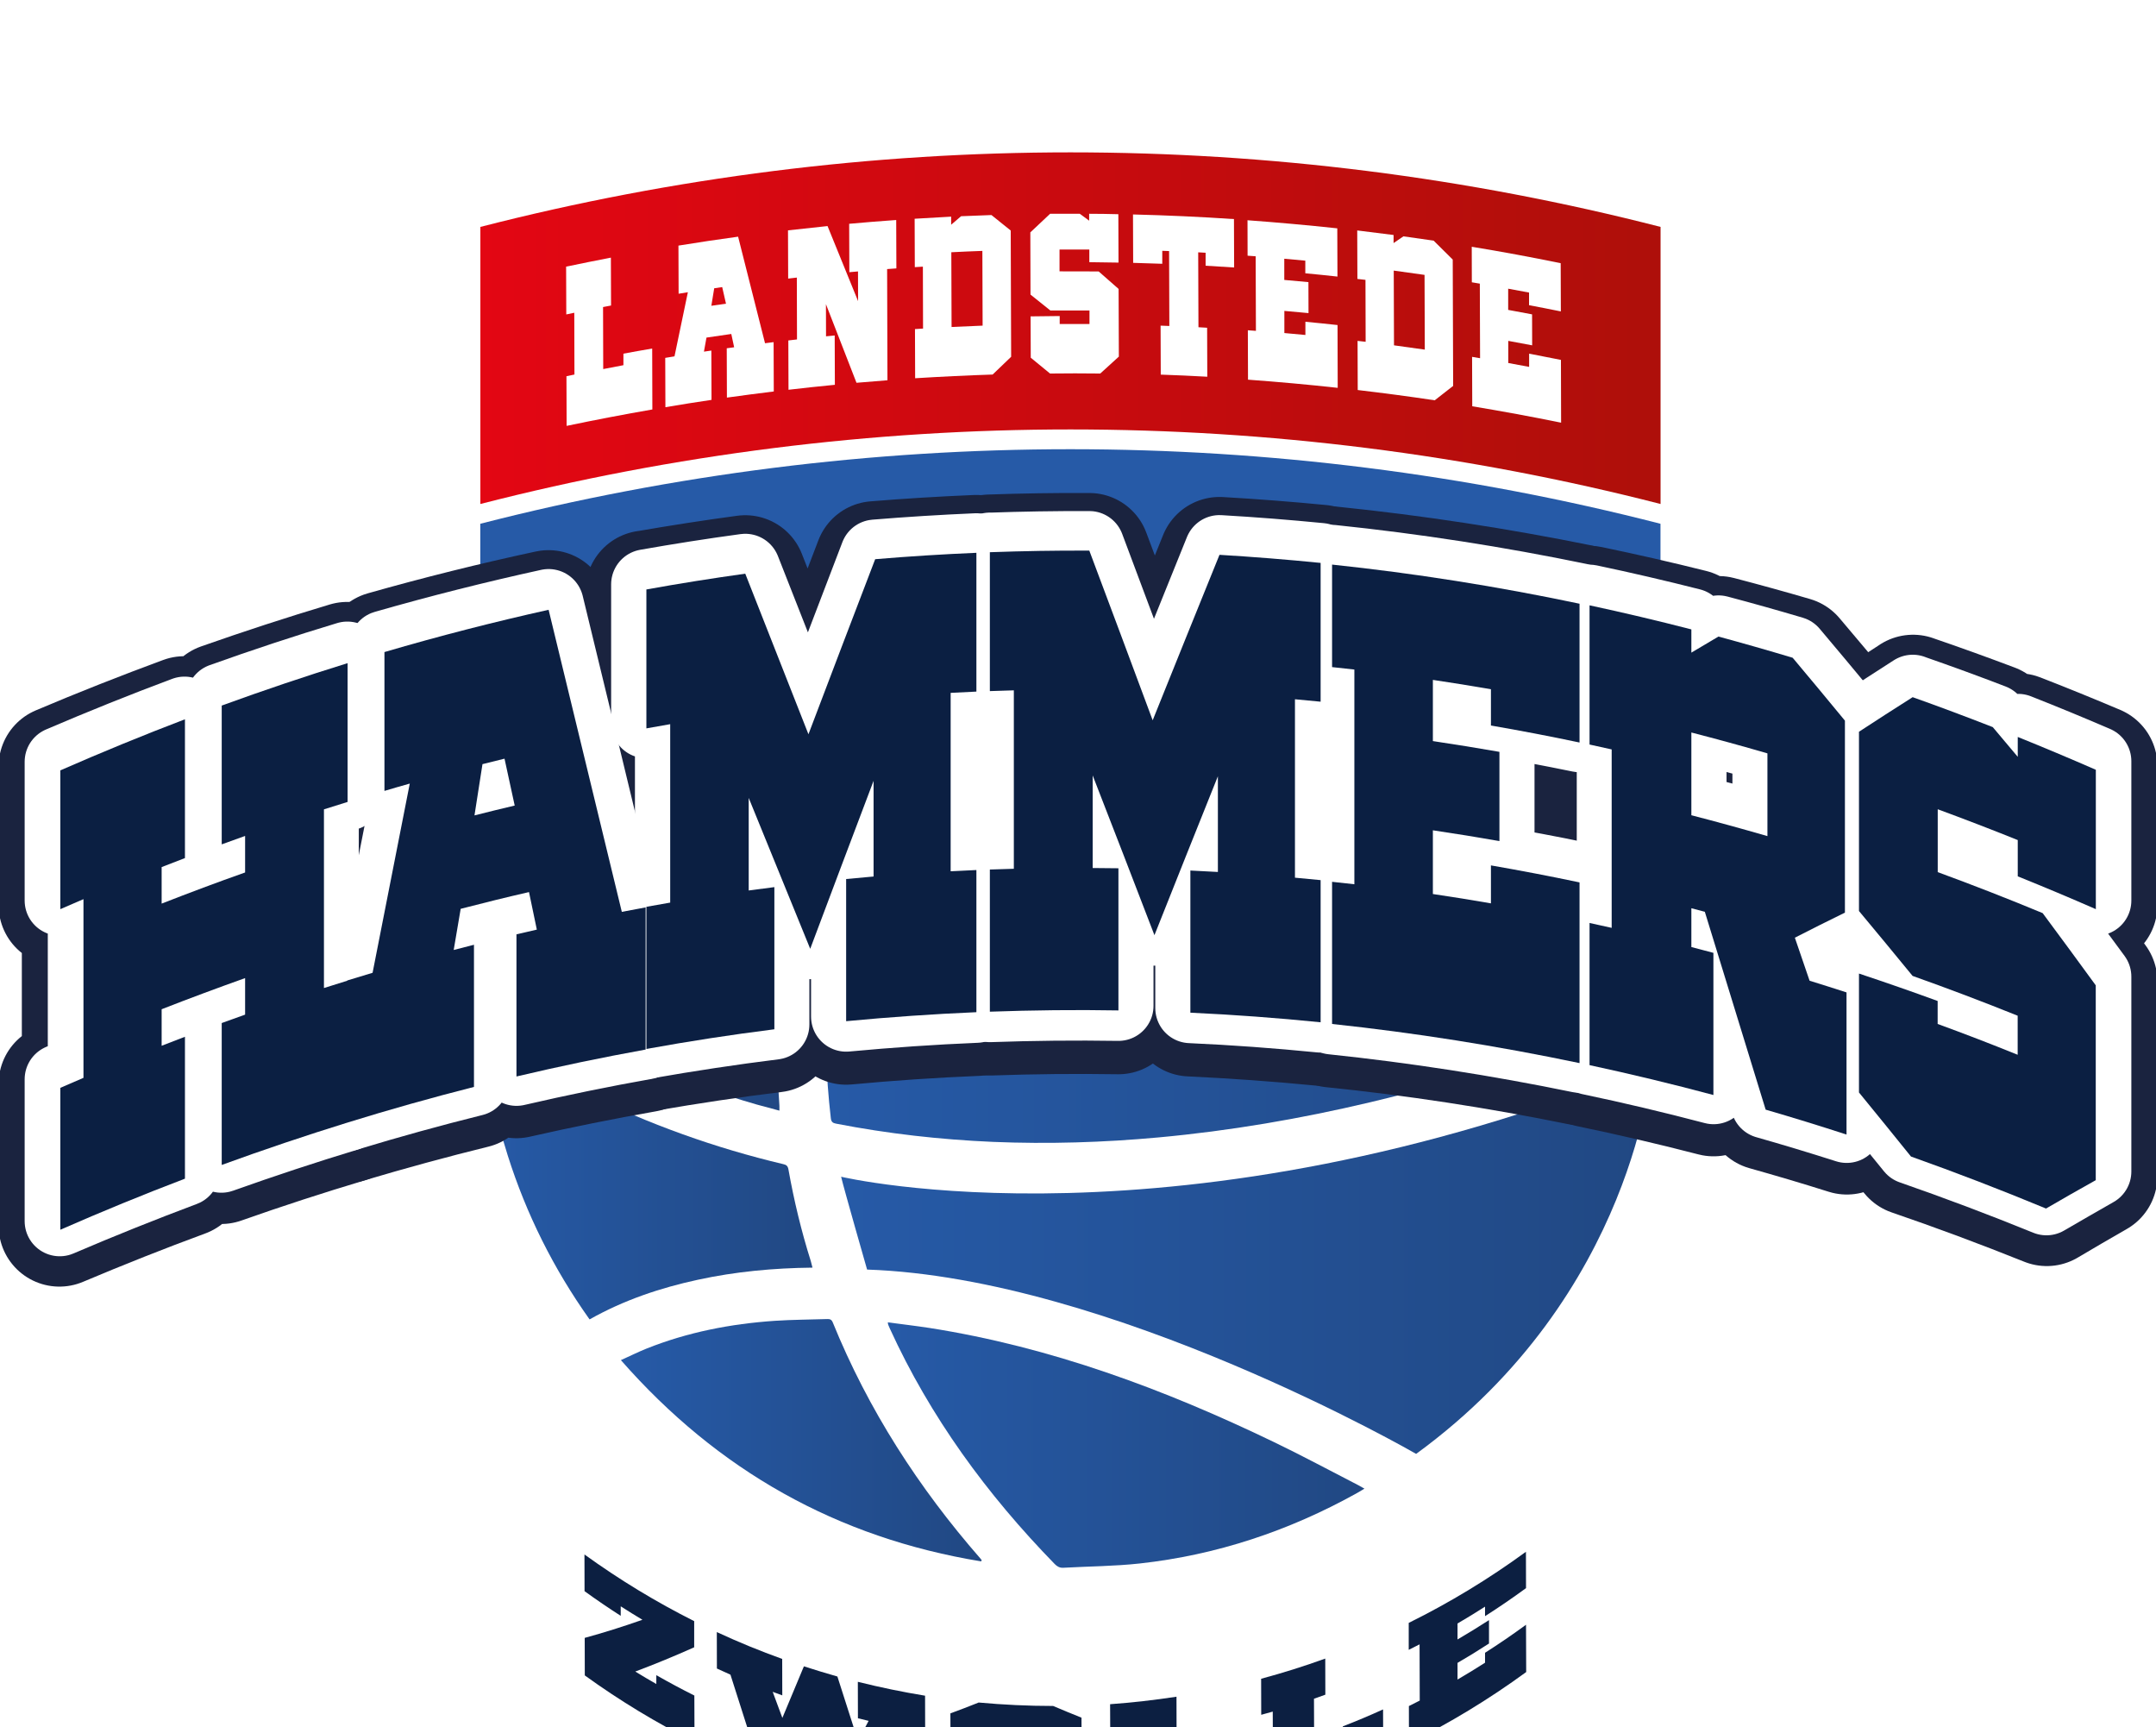
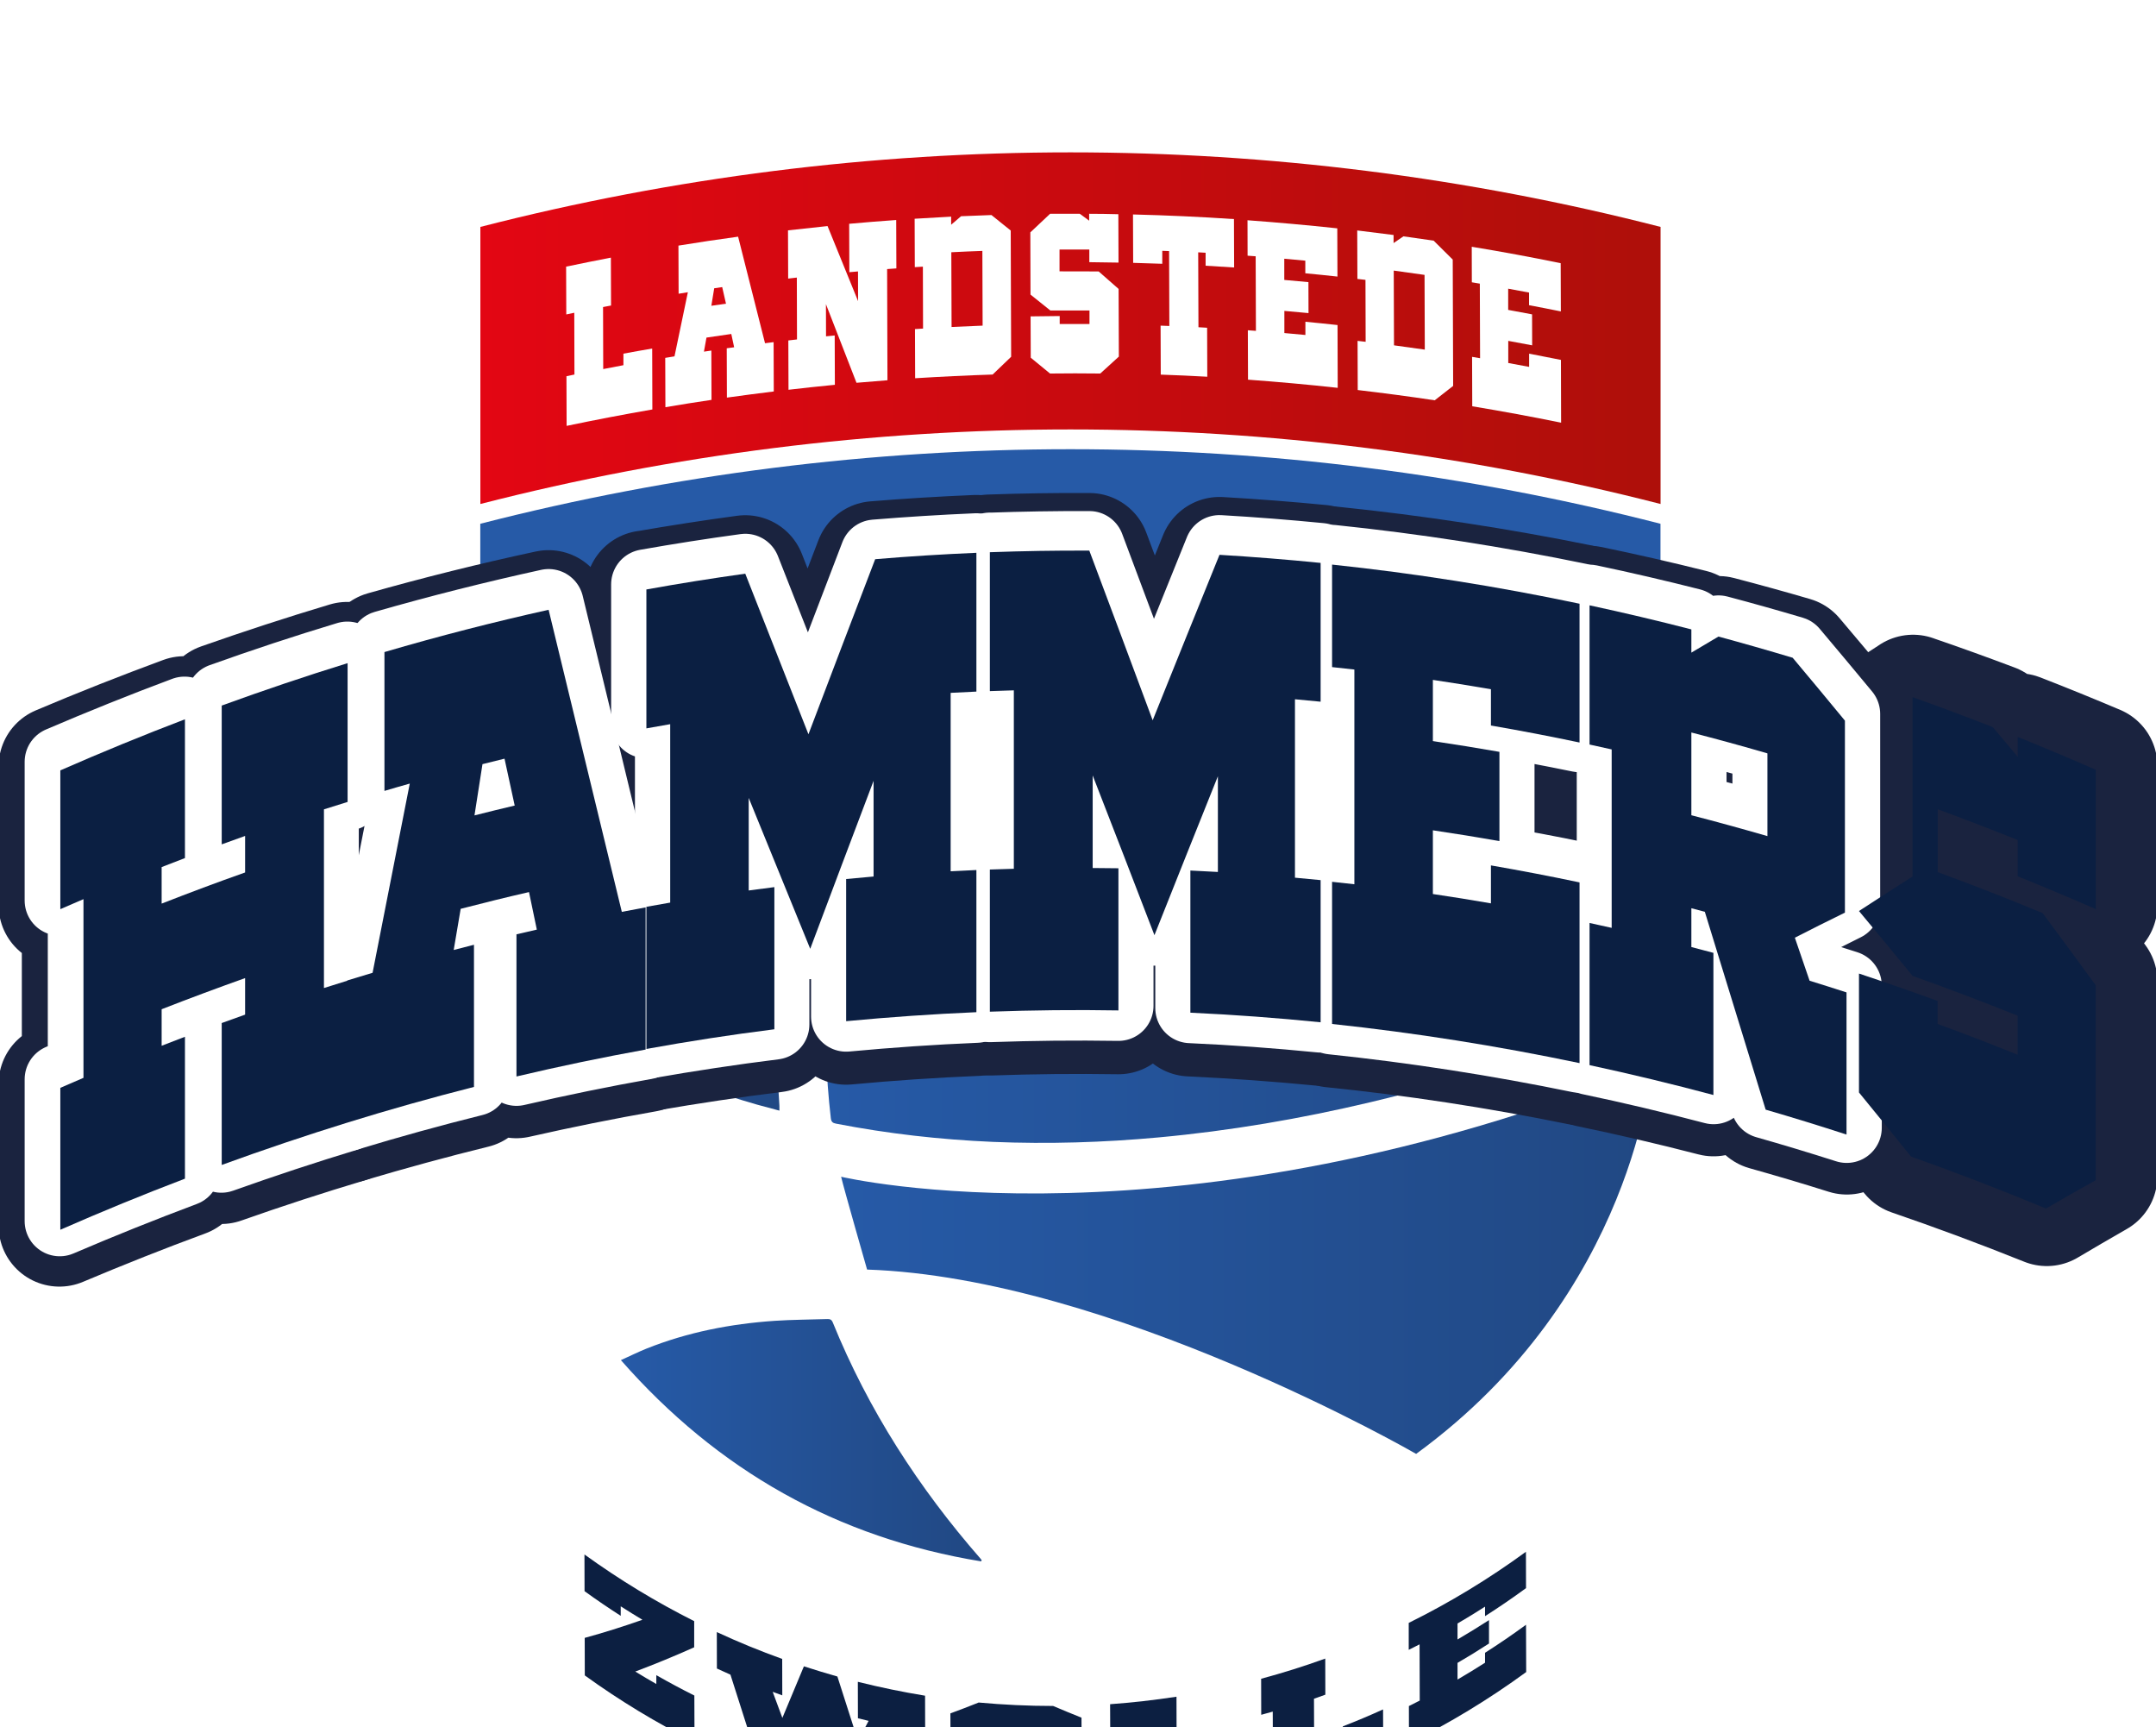
<svg xmlns="http://www.w3.org/2000/svg" xmlns:xlink="http://www.w3.org/1999/xlink" id="Laag_1" data-name="Laag 1" viewBox="0 0 256.23 205.2">
  <defs>
    <style>
      .cls-1 {
        fill: #0c1f41;
      }

      .cls-2, .cls-3, .cls-4 {
        fill: #fff;
      }

      .cls-5 {
        fill: url(#Naamloos_verloop_118);
      }

      .cls-6 {
        fill: url(#Nieuwe_verloopstaal_2-5);
      }

      .cls-7 {
        fill: url(#Nieuwe_verloopstaal_2-2);
      }

      .cls-8 {
        stroke: #1a233f;
        stroke-width: 14.45px;
      }

      .cls-8, .cls-9 {
        fill: #0b1f42;
      }

      .cls-8, .cls-4 {
        stroke-linecap: round;
        stroke-linejoin: round;
      }

      .cls-3 {
        filter: url(#drop-shadow-1);
      }

      .cls-10 {
        fill: url(#Nieuwe_verloopstaal_2-3);
      }

      .cls-11 {
        fill: url(#Nieuwe_verloopstaal_2-6);
      }

      .cls-12 {
        fill: url(#Nieuwe_verloopstaal_2-4);
      }

      .cls-13 {
        fill: #265aa7;
      }

      .cls-14 {
        fill: url(#Nieuwe_verloopstaal_2);
      }

      .cls-4 {
        stroke: #fff;
        stroke-width: 8.34px;
      }
    </style>
    <filter id="drop-shadow-1" filterUnits="userSpaceOnUse">
      <feOffset dx="0" dy="0" />
      <feGaussianBlur result="blur" stdDeviation="3.84" />
      <feFlood flood-color="#1d1d1b" flood-opacity=".75" />
      <feComposite in2="blur" operator="in" />
      <feComposite in="SourceGraphic" />
    </filter>
    <linearGradient id="Nieuwe_verloopstaal_2" data-name="Nieuwe verloopstaal 2" x1="98.14" y1="105.58" x2="197.26" y2="105.58" gradientUnits="userSpaceOnUse">
      <stop offset="0" stop-color="#265aa7" />
      <stop offset="1" stop-color="#214883" />
    </linearGradient>
    <linearGradient id="Nieuwe_verloopstaal_2-2" data-name="Nieuwe verloopstaal 2" x1="57.13" y1="106.97" x2="92.86" y2="106.97" xlink:href="#Nieuwe_verloopstaal_2" />
    <linearGradient id="Nieuwe_verloopstaal_2-3" data-name="Nieuwe verloopstaal 2" x1="105.51" y1="171.69" x2="162.16" y2="171.69" xlink:href="#Nieuwe_verloopstaal_2" />
    <linearGradient id="Nieuwe_verloopstaal_2-4" data-name="Nieuwe verloopstaal 2" x1="57.37" y1="139.62" x2="96.55" y2="139.62" xlink:href="#Nieuwe_verloopstaal_2" />
    <linearGradient id="Nieuwe_verloopstaal_2-5" data-name="Nieuwe verloopstaal 2" x1="73.79" y1="171.12" x2="116.67" y2="171.12" xlink:href="#Nieuwe_verloopstaal_2" />
    <linearGradient id="Nieuwe_verloopstaal_2-6" data-name="Nieuwe verloopstaal 2" x1="99.96" y1="149.7" x2="196.28" y2="149.7" xlink:href="#Nieuwe_verloopstaal_2" />
    <linearGradient id="Naamloos_verloop_118" data-name="Naamloos verloop 118" x1="57.09" y1="38.99" x2="197.35" y2="38.99" gradientUnits="userSpaceOnUse">
      <stop offset="0" stop-color="#e30613" />
      <stop offset="1" stop-color="#ae0f0a" />
    </linearGradient>
  </defs>
  <g>
    <path class="cls-3" d="M203.15,117.09V20.25s-35.33-8.63-76.03-8.63c-43.73,0-70.99,8.21-77.13,9.52h0v18.63h0s.11,73.77,.11,73.77h.1c-.06,1.2-.09,2.41-.09,3.62,0,42.25,34.25,76.49,76.49,76.49s76.46-34.51,76.49-76.49" />
    <path class="cls-13" d="M197.34,128.62c-46.01-13.1-94.25-14.39-140.26-3.86V62.23c46.01-11.81,94.25-11.81,140.26,0v66.39Z" />
    <g>
      <path class="cls-14" d="M98.86,111.15c.57,.05,1.11,.1,1.66,.14,5.31,.39,10.51-.3,15.63-1.64,10.51-2.74,19.73-7.92,28.04-14.83,2.72-2.26,5.28-4.7,8.04-6.91,5.96-4.77,12.54-8.43,19.88-10.62,3.73-1.12,7.54-1.76,11.43-1.92,.41-.02,.65,.12,.88,.45,5.99,8.53,9.94,17.9,11.77,28.17,.89,5,1.19,10.03,1.02,15.1-.02,.53-.18,.79-.68,.99-10.95,4.44-22.14,8.14-33.64,10.87-8.31,1.97-16.71,3.41-25.22,4.19-6.54,.6-13.09,.8-19.65,.53-6.27-.27-12.5-.97-18.67-2.17-.38-.07-.56-.21-.61-.64-.59-5.09-.75-10.2-.46-15.31,.11-1.99,.32-3.98,.49-5.96,.01-.13,.05-.25,.08-.43Z" />
      <path class="cls-7" d="M92.64,131.96c-.93-.25-1.82-.48-2.71-.73-9.05-2.6-17.66-6.23-25.57-11.38-2.37-1.54-4.57-3.33-6.85-5-.29-.21-.39-.46-.38-.82,.34-10.7,2.98-20.79,7.93-30.28,.29-.55,.6-1.1,.96-1.77,.12,.28,.19,.46,.26,.63,2.38,6.19,5.57,11.9,10.07,16.82,4.37,4.78,9.57,8.29,15.78,10.25,.79,.25,.79,.26,.69,1.1-.48,4.25-.71,8.52-.61,12.8,.06,2.6,.28,5.2,.42,7.8,0,.17,0,.33,0,.58Z" />
-       <path class="cls-10" d="M105.51,157.11c1.7,.23,3.34,.42,4.97,.67,14.38,2.26,27.86,7.26,40.91,13.55,3.37,1.62,6.67,3.4,10,5.11,.23,.12,.45,.25,.77,.43-.37,.22-.66,.39-.95,.56-8.04,4.46-16.6,7.32-25.75,8.33-3.01,.33-6.06,.34-9.1,.51-.41,.02-.71-.14-1-.43-8.06-8.27-14.8-17.47-19.62-28.02-.06-.14-.13-.28-.18-.42-.02-.05-.02-.11-.05-.29Z" />
-       <path class="cls-12" d="M70.06,156.75c-4.27-6.01-7.5-12.47-9.71-19.44-1.52-4.79-2.51-9.68-2.97-14.83,.42,.29,.72,.51,1.03,.72,7.03,4.93,14.67,8.67,22.74,11.57,3.92,1.41,7.91,2.59,11.96,3.55,.36,.08,.52,.23,.59,.62,.66,3.69,1.53,7.32,2.66,10.9,.07,.23,.12,.47,.2,.77-4.62,.05-9.15,.47-13.62,1.44-4.48,.97-8.79,2.41-12.87,4.71Z" />
      <path class="cls-6" d="M116.6,185.51c-17.09-2.8-31.29-10.78-42.81-23.91,1.07-.48,2.03-.96,3.02-1.36,4.9-1.96,10.01-2.95,15.25-3.31,2.08-.14,4.18-.14,6.26-.21,.32-.01,.51,.06,.65,.4,4.22,10.38,10.21,19.66,17.57,28.08,.05,.05,.08,.12,.13,.18-.02,.04-.05,.09-.07,.13Z" />
      <path class="cls-11" d="M99.96,139.81s40,9.54,96.33-13.16c0,0-1.94,27.11-27.99,46.09,0,0-36.2-20.92-65.25-21.9,0,0-2.74-9.54-3.09-11.04Z" />
    </g>
    <path class="cls-5" d="M197.35,59.88c-46.01-11.81-94.25-11.81-140.26,0V26.96c46.01-11.81,94.25-11.81,140.26,0,0,10.98,0,21.95,0,32.93Z" />
    <g>
      <path class="cls-2" d="M67.29,31.68c1.77-.37,3.54-.73,5.31-1.07,0,1.9,.01,3.79,.02,5.69-.32,.06-.63,.12-.95,.18,0,2.46,.02,4.91,.02,7.37,.8-.16,1.6-.31,2.4-.46,0-.46,0-.91,0-1.37,1.14-.21,2.28-.42,3.42-.61,0,2.41,.02,4.83,.02,7.24-3.4,.59-6.8,1.24-10.19,1.95,0-1.97-.01-3.93-.02-5.9,.32-.07,.63-.13,.95-.2,0-2.45-.02-4.9-.02-7.34-.32,.07-.63,.13-.95,.2,0-1.9-.01-3.79-.02-5.69Z" />
      <path class="cls-2" d="M80.63,29.18c2.36-.38,4.72-.74,7.09-1.06,1.06,4.22,2.13,8.44,3.2,12.66,.34-.04,.68-.09,1.02-.13,0,1.95,.01,3.91,.02,5.86-1.86,.23-3.71,.47-5.57,.73,0-1.95-.01-3.91-.02-5.86,.29-.04,.59-.08,.88-.12-.11-.53-.23-1.05-.34-1.58-.98,.14-1.97,.28-2.95,.43-.1,.56-.2,1.11-.3,1.67,.29-.04,.58-.09,.88-.13,0,1.95,.01,3.91,.02,5.86-1.83,.27-3.66,.56-5.48,.87,0-1.95-.01-3.91-.02-5.86,.36-.06,.73-.12,1.1-.18,.53-2.54,1.06-5.08,1.59-7.62-.37,.06-.73,.12-1.1,.18,0-1.91-.01-3.81-.02-5.72Zm4.25,5.07c-.11,.69-.23,1.39-.34,2.08,.58-.09,1.16-.17,1.74-.25-.15-.66-.3-1.31-.45-1.97-.32,.05-.64,.09-.95,.14Z" />
      <path class="cls-2" d="M100.92,26.59c1.86-.17,3.73-.32,5.59-.45,0,1.92,.01,3.83,.02,5.75-.37,.03-.74,.05-1.1,.08,.01,4.4,.03,8.81,.04,13.21-1.23,.09-2.46,.19-3.68,.3-1.21-3.12-2.42-6.24-3.63-9.34,0,1.27,0,2.55,.01,3.82,.34-.03,.68-.07,1.03-.1,0,1.95,.01,3.91,.02,5.86-1.84,.18-3.67,.37-5.51,.59,0-1.95-.01-3.91-.02-5.86,.34-.04,.68-.08,1.03-.12,0-2.45-.02-4.9-.02-7.35-.34,.04-.68,.08-1.03,.12,0-1.91-.01-3.82-.02-5.73,1.57-.18,3.13-.35,4.7-.51,1.21,2.97,2.42,5.94,3.63,8.92,0-1.18,0-2.35-.01-3.53-.34,.03-.69,.06-1.03,.09,0-1.92-.01-3.83-.02-5.75Z" />
      <path class="cls-2" d="M108.7,25.99c1.45-.09,2.9-.17,4.34-.25,0,.32,0,.64,0,.96,.39-.34,.79-.68,1.18-1.01,1.2-.05,2.41-.1,3.61-.14,.76,.61,1.53,1.22,2.29,1.84,.02,5,.03,10,.05,15-.74,.7-1.47,1.4-2.2,2.11-3.07,.1-6.14,.25-9.21,.44,0-1.95-.01-3.89-.02-5.84,.32-.02,.64-.04,.96-.06,0-2.45-.02-4.91-.02-7.36-.32,.02-.64,.04-.96,.06,0-1.92-.01-3.83-.02-5.75Zm4.36,3.98c0,2.96,.02,5.92,.03,8.88,1.23-.06,2.46-.11,3.69-.16,0-2.96-.02-5.92-.03-8.88-1.23,.04-2.46,.1-3.69,.16Z" />
      <path class="cls-2" d="M124.79,25.4c1.18-.01,2.36-.01,3.54,0,.37,.27,.74,.55,1.11,.82,0-.27,0-.55,0-.82,1.16,0,2.31,.02,3.47,.05,0,1.92,.01,3.83,.02,5.75-1.16-.02-2.31-.04-3.47-.05,0-.5,0-1,0-1.5-1.18,0-2.36,0-3.54,0,0,.86,0,1.73,0,2.59,1.55,0,3.1,0,4.65,.01,.79,.69,1.58,1.38,2.37,2.08,0,2.68,.02,5.36,.03,8.04-.73,.67-1.47,1.34-2.21,2.01-1.99-.02-3.98-.03-5.97,0-.76-.63-1.53-1.25-2.29-1.88,0-1.64-.01-3.27-.02-4.91,1.15-.02,2.31-.03,3.46-.04,0,.32,0,.63,0,.95,1.18,0,2.36,0,3.54,0,0-.54,0-1.07,0-1.61-1.55-.01-3.1-.01-4.65,0-.79-.63-1.58-1.26-2.36-1.89,0-2.46-.02-4.93-.02-7.39,.78-.74,1.57-1.48,2.35-2.21Z" />
      <path class="cls-2" d="M134.64,25.48c4.01,.1,8.01,.28,12.01,.55,0,1.92,.01,3.83,.02,5.75-1.13-.07-2.26-.14-3.39-.21,0-.51,0-1.03,0-1.54-.29-.02-.59-.03-.88-.05,0,2.97,.02,5.94,.03,8.9,.34,.02,.69,.04,1.03,.06,0,1.94,.01,3.88,.02,5.82-1.84-.1-3.68-.19-5.53-.25,0-1.94-.01-3.88-.02-5.82,.35,.01,.69,.03,1.04,.04,0-2.97-.02-5.94-.03-8.9-.27-.01-.54-.02-.81-.03,0,.51,0,1.03,0,1.54-1.15-.04-2.31-.08-3.46-.11,0-1.92-.01-3.83-.02-5.75Z" />
      <path class="cls-2" d="M148.27,26.17c3.56,.26,7.11,.58,10.66,.96,0,1.91,.01,3.82,.02,5.73-1.27-.14-2.55-.27-3.82-.39,0-.5,0-1,0-1.5-.83-.08-1.67-.16-2.5-.23,0,.84,0,1.68,0,2.52,.96,.08,1.91,.17,2.87,.26,0,1.23,0,2.45,.01,3.68-.96-.09-1.91-.18-2.87-.26,0,.88,0,1.75,0,2.63,.83,.07,1.67,.15,2.5,.23,0-.52,0-1.04,0-1.57,1.27,.12,2.55,.25,3.82,.39,0,2.49,.02,4.97,.02,7.46-3.55-.39-7.1-.71-10.66-.97,0-1.96-.01-3.91-.02-5.87,.32,.02,.64,.05,.96,.07,0-2.95-.02-5.91-.03-8.86-.32-.02-.64-.05-.96-.07,0-1.41,0-2.82-.01-4.23Z" />
      <path class="cls-2" d="M161.3,27.38c1.44,.17,2.88,.35,4.32,.54,0,.32,0,.64,0,.96,.39-.27,.78-.53,1.17-.8,1.2,.16,2.39,.33,3.59,.51,.76,.75,1.51,1.5,2.27,2.25,.02,5,.03,10.01,.05,15.01-.73,.57-1.46,1.14-2.19,1.71-3.05-.46-6.1-.86-9.15-1.22,0-1.95-.01-3.9-.02-5.84,.32,.04,.64,.08,.96,.11,0-2.45-.02-4.91-.02-7.36-.32-.04-.64-.08-.96-.11,0-1.92-.01-3.83-.02-5.75Zm4.34,4.77c0,2.96,.02,5.92,.03,8.88,1.22,.16,2.44,.33,3.66,.51,0-2.96-.02-5.92-.03-8.88-1.22-.18-2.44-.35-3.66-.51Z" />
      <path class="cls-2" d="M174.92,29.32c3.53,.58,7.05,1.23,10.56,1.95,0,1.91,.01,3.82,.02,5.73-1.26-.26-2.52-.5-3.78-.74,0-.5,0-1,0-1.5-.82-.16-1.65-.31-2.48-.46,0,.84,0,1.68,0,2.52,.95,.17,1.89,.35,2.84,.53,0,1.23,0,2.45,.01,3.68-.95-.18-1.89-.36-2.84-.53,0,.88,0,1.75,0,2.63,.83,.15,1.65,.3,2.48,.46,0-.52,0-1.04,0-1.57,1.26,.24,2.52,.49,3.78,.74,0,2.49,.02,4.97,.02,7.46-3.51-.72-7.03-1.36-10.56-1.95,0-1.96-.01-3.91-.02-5.87,.32,.05,.63,.11,.95,.16,0-2.95-.02-5.91-.03-8.86-.32-.05-.63-.11-.95-.16,0-1.41,0-2.82-.01-4.23Z" />
    </g>
  </g>
  <g>
    <g>
      <path class="cls-8" d="M7.06,91.06c4.93-2.09,9.88-4.04,14.84-5.87v16.49c-.93,.34-1.85,.69-2.77,1.04v4.34c3.3-1.25,6.62-2.45,9.94-3.58v-4.34c-.93,.32-1.86,.64-2.78,.97,0-5.5,0-10.99,0-16.49,4.98-1.75,9.97-3.38,14.98-4.88,0,5.5,0,10.99,0,16.49-.94,.28-1.88,.57-2.82,.86,0,7.08,0,14.16,0,21.23,.94-.29,1.88-.57,2.82-.86,0,5.62,0,11.24,0,16.86-5.01,1.5-10,3.12-14.98,4.88,0-5.62,0-11.24,0-16.86,.93-.33,1.85-.65,2.78-.97v-4.34c-3.32,1.14-6.63,2.33-9.94,3.58v4.34c.92-.35,1.85-.7,2.77-1.04v16.86c-4.97,1.83-9.91,3.79-14.84,5.87,0-5.62,0-11.24,0-16.86,.92-.39,1.84-.77,2.76-1.15v-21.23c-.92,.38-1.84,.76-2.76,1.15,0-5.5,0-10.99,0-16.49Z" />
      <path class="cls-8" d="M45.67,77.45c6.49-1.84,13-3.46,19.52-4.86,2.9,11.94,5.8,23.92,8.7,35.95,.94-.17,1.89-.34,2.83-.51,0,5.63,0,11.26,0,16.89-5.13,.9-10.25,1.93-15.36,3.09,0-5.63,0-11.26,0-16.89,.81-.18,1.61-.36,2.42-.54-.31-1.49-.62-2.98-.93-4.47-2.71,.6-5.42,1.25-8.12,1.93-.28,1.63-.55,3.26-.83,4.89,.81-.2,1.61-.41,2.42-.6,0,5.63,0,11.26,0,16.89-5.04,1.24-10.06,2.61-15.07,4.1v-16.89c1-.3,2-.59,3.01-.88,1.47-7.49,2.95-14.97,4.42-22.44-1,.27-2.01,.55-3.01,.84v-16.49Zm11.65,13.43c-.32,2.03-.63,4.06-.95,6.09,1.59-.39,3.19-.77,4.79-1.14-.4-1.86-.81-3.72-1.21-5.58-.88,.2-1.75,.41-2.63,.62Z" />
      <path class="cls-8" d="M76.8,70.26c3.92-.68,7.84-1.29,11.77-1.82,2.5,6.34,5,12.71,7.51,19.11,2.64-6.96,5.29-13.89,7.93-20.78,4.01-.33,8.02-.57,12.03-.74v16.49c-1.02,.04-2.04,.09-3.06,.14v21.2c1.02-.05,2.04-.1,3.06-.14v16.89c-5.16,.21-10.32,.56-15.48,1.04,0-5.63,0-11.26,0-16.89,1.09-.1,2.17-.2,3.26-.29,0-3.79,0-7.58,0-11.37-2.51,6.61-5.02,13.26-7.53,19.93-2.44-6.02-4.88-12.01-7.32-17.96v11c1.02-.14,2.03-.26,3.05-.39v16.89c-5.08,.62-10.15,1.38-15.22,2.26,0-5.63,0-11.26,0-16.89,.94-.16,1.89-.33,2.83-.48,0-7.07,0-14.13,0-21.2-.94,.16-1.89,.32-2.83,.48,0-5.5,0-10.99,0-16.49Z" />
      <path class="cls-8" d="M117.63,65.98c3.94-.14,7.88-.2,11.83-.18,2.51,6.69,5.02,13.4,7.53,20.15,2.65-6.59,5.3-13.15,7.94-19.68,4.01,.23,8.02,.54,12.02,.93,0,5.5,0,10.99,0,16.49-1.02-.1-2.03-.19-3.05-.28,0,7.07,0,14.13,0,21.2,1.02,.09,2.03,.18,3.05,.28,0,5.63,0,11.26,0,16.89-5.16-.5-10.32-.87-15.48-1.11,0-5.63,0-11.26,0-16.89,1.09,.05,2.18,.1,3.27,.17,0-3.79,0-7.58,0-11.37-2.51,6.26-5.03,12.56-7.54,18.89-2.44-6.36-4.89-12.68-7.34-18.98,0,3.67,0,7.34,0,11,1.02,0,2.04,.02,3.06,.03v16.89c-5.09-.08-10.19-.03-15.28,.15,0-5.63,0-11.26,0-16.89,.95-.03,1.9-.06,2.85-.09,0-7.07,0-14.13,0-21.2-.95,.02-1.9,.05-2.85,.09,0-5.5,0-10.99,0-16.49Z" />
      <path class="cls-8" d="M158.31,67.4c9.83,1.01,19.64,2.51,29.42,4.49,0,5.5,0,10.99,0,16.49-3.51-.71-7.02-1.36-10.53-1.95,0-1.44,0-2.87,0-4.31-2.3-.38-4.6-.74-6.9-1.07,0,2.42,0,4.85,0,7.27,2.64,.38,5.28,.79,7.91,1.24,0,3.53,0,7.07,0,10.6-2.63-.45-5.27-.86-7.91-1.24,0,2.52,0,5.05,0,7.57,2.3,.33,4.6,.69,6.9,1.07,0-1.5,0-3.01,0-4.51,3.52,.59,7.03,1.24,10.53,1.95,0,7.16,0,14.31,0,21.47-9.77-1.99-19.59-3.49-29.42-4.49,0-5.63,0-11.26,0-16.89,.88,.09,1.77,.18,2.65,.28,0-8.5,0-17,0-25.51-.88-.1-1.77-.19-2.65-.28,0-4.06,0-8.12,0-12.18Z" />
      <path class="cls-8" d="M188.93,72.08c4.04,.84,8.08,1.76,12.11,2.77v2.76c1.08-.65,2.15-1.3,3.23-1.94,2.95,.77,5.89,1.58,8.83,2.44,2.07,2.45,4.15,4.91,6.21,7.4,0,7.6,0,15.21,0,22.81-1.98,.99-3.97,2-5.96,3.04,.58,1.7,1.17,3.4,1.75,5.1,1.47,.44,2.93,.89,4.39,1.35,0,5.63,0,11.26,0,16.89-3.2-1.01-6.41-1.96-9.62-2.86-2.41-7.84-4.82-15.66-7.24-23.44-.53-.14-1.07-.27-1.6-.41v4.61c.87,.22,1.75,.44,2.62,.67,0,5.63,0,11.26,0,16.89-4.9-1.27-9.81-2.41-14.73-3.43,0-5.63,0-11.26,0-16.89,.88,.18,1.76,.37,2.63,.56,0-7.07,0-14.13,0-21.2-.88-.19-1.75-.38-2.63-.56,0-5.52,0-11.04,0-16.56Zm12.11,15.02v9.83c3.02,.75,6.04,1.56,9.05,2.4,0-3.28,0-6.55,0-9.83-3.01-.85-6.03-1.65-9.05-2.4Z" />
      <path class="cls-8" d="M227.35,82.64c3.19,1.09,6.37,2.24,9.55,3.44,.99,1.16,1.98,2.33,2.97,3.5,0-.79,0-1.57,0-2.36,3.11,1.21,6.21,2.47,9.3,3.78,0,5.52,0,11.04,0,16.56-3.09-1.31-6.19-2.57-9.3-3.78,0-1.44,0-2.87,0-4.31-3.17-1.23-6.35-2.41-9.53-3.54,0,2.49,0,4.98,0,7.47,4.18,1.48,8.35,3.05,12.5,4.71,2.11,2.81,4.22,5.64,6.33,8.49,0,7.72,0,15.43,0,23.15-1.97,1.13-3.95,2.28-5.92,3.45-5.34-2.14-10.7-4.14-16.08-5.98-2.06-2.53-4.13-5.05-6.19-7.54,0-4.71,0-9.42,0-14.13,3.13,1,6.25,2.06,9.37,3.16,0,.91,0,1.82,0,2.73,3.18,1.13,6.36,2.31,9.53,3.54,0-1.55,0-3.1,0-4.64-4.16-1.62-8.33-3.14-12.52-4.58-2.12-2.57-4.25-5.11-6.38-7.64,0-7.1,0-14.2,0-21.3,2.13-1.42,4.26-2.81,6.38-4.18Z" />
    </g>
    <g>
      <path class="cls-4" d="M7.1,90.51c4.92-2.11,9.87-4.1,14.83-5.95,0,5.5,0,10.99,0,16.49-.92,.35-1.85,.7-2.77,1.05,0,1.45,0,2.89,0,4.34,3.3-1.27,6.61-2.48,9.93-3.63,0-1.45,0-2.89,0-4.34-.93,.32-1.85,.65-2.78,.98,0-5.5,0-10.99,0-16.49,4.97-1.78,9.96-3.43,14.97-4.94,0,5.5,0,10.99,0,16.49-.94,.28-1.88,.57-2.81,.87,0,7.08,0,14.16,0,21.23,.94-.29,1.88-.58,2.81-.87,0,5.62,0,11.24,0,16.86-5.01,1.52-10,3.17-14.97,4.94,0-5.62,0-11.24,0-16.86,.93-.33,1.85-.66,2.78-.98,0-1.45,0-2.89,0-4.34-3.32,1.15-6.63,2.36-9.93,3.63,0,1.45,0,2.89,0,4.34,.92-.35,1.85-.7,2.77-1.05,0,5.62,0,11.24,0,16.86-4.96,1.86-9.91,3.84-14.83,5.95,0-5.62,0-11.24,0-16.86,.92-.39,1.83-.78,2.75-1.17,0-7.08,0-14.16,0-21.23-.92,.38-1.84,.77-2.75,1.17,0-5.5,0-10.99,0-16.49Z" />
      <path class="cls-4" d="M45.68,76.71c6.48-1.86,12.99-3.5,19.52-4.93,2.9,11.93,5.8,23.91,8.7,35.93,.94-.18,1.89-.35,2.83-.52,0,5.63,0,11.26,0,16.89-5.13,.91-10.25,1.96-15.35,3.14,0-5.63,0-11.26,0-16.89,.81-.19,1.61-.37,2.42-.55-.31-1.49-.62-2.98-.93-4.47-2.71,.61-5.42,1.26-8.12,1.95-.28,1.63-.55,3.26-.83,4.89,.81-.21,1.61-.41,2.42-.61v16.89c-5.03,1.25-10.06,2.64-15.06,4.16,0-5.63,0-11.26,0-16.89,1-.3,2-.6,3.01-.89,1.47-7.5,2.95-14.98,4.42-22.46-1,.28-2.01,.56-3.01,.85,0-5.5,0-10.99,0-16.49Zm11.65,13.39c-.32,2.03-.63,4.06-.95,6.09,1.59-.4,3.19-.78,4.79-1.15-.4-1.86-.81-3.72-1.21-5.57-.88,.21-1.75,.42-2.63,.63Z" />
      <path class="cls-4" d="M76.8,69.43c3.92-.69,7.84-1.31,11.77-1.84,2.5,6.33,5,12.7,7.51,19.1,2.64-6.97,5.29-13.89,7.93-20.79,4.01-.33,8.02-.58,12.03-.75v16.49c-1.02,.04-2.04,.09-3.06,.14,0,7.07,0,14.13,0,21.2,1.02-.05,2.04-.1,3.06-.14v16.89c-5.16,.21-10.32,.57-15.48,1.05,0-5.63,0-11.26,0-16.89,1.09-.1,2.17-.2,3.26-.29,0-3.79,0-7.58,0-11.37-2.51,6.61-5.02,13.26-7.53,19.94-2.44-6.01-4.88-12-7.32-17.95,0,3.67,0,7.34,0,11,1.02-.14,2.03-.27,3.05-.39v16.89c-5.08,.63-10.15,1.4-15.22,2.29,0-5.63,0-11.26,0-16.89,.94-.17,1.89-.33,2.83-.49,0-7.07,0-14.13,0-21.2-.94,.16-1.89,.32-2.83,.49,0-5.5,0-10.99,0-16.49Z" />
      <path class="cls-4" d="M117.63,65.08c3.94-.14,7.88-.2,11.83-.19,2.51,6.69,5.02,13.4,7.53,20.15,2.65-6.59,5.3-13.15,7.94-19.67,4.01,.23,8.02,.55,12.02,.94v16.49c-1.02-.1-2.03-.2-3.05-.29,0,7.07,0,14.13,0,21.2,1.02,.09,2.03,.19,3.05,.29v16.89c-5.16-.51-10.32-.89-15.48-1.12,0-5.63,0-11.26,0-16.89,1.09,.05,2.18,.11,3.27,.17,0-3.79,0-7.58,0-11.37-2.51,6.26-5.03,12.56-7.54,18.88-2.44-6.36-4.89-12.68-7.34-18.98,0,3.67,0,7.34,0,11,1.02,0,2.04,.02,3.06,.03,0,5.63,0,11.26,0,16.89-5.09-.08-10.19-.03-15.28,.15,0-5.63,0-11.26,0-16.89,.95-.03,1.9-.06,2.85-.09,0-7.07,0-14.13,0-21.2-.95,.02-1.9,.05-2.85,.09,0-5.5,0-10.99,0-16.49Z" />
      <path class="cls-4" d="M158.31,66.53c9.83,1.02,19.64,2.54,29.41,4.56,0,5.5,0,10.99,0,16.49-3.51-.72-7.02-1.38-10.53-1.98,0-1.44,0-2.87,0-4.31-2.3-.39-4.6-.75-6.9-1.09,0,2.42,0,4.85,0,7.27,2.64,.38,5.27,.8,7.91,1.26,0,3.53,0,7.07,0,10.6-2.63-.46-5.27-.87-7.91-1.26,0,2.52,0,5.05,0,7.57,2.3,.33,4.6,.7,6.9,1.09,0-1.5,0-3.01,0-4.51,3.51,.6,7.03,1.25,10.53,1.98,0,7.16,0,14.31,0,21.47-9.77-2.01-19.58-3.53-29.41-4.56,0-5.63,0-11.26,0-16.89,.88,.09,1.77,.19,2.65,.29,0-8.5,0-17,0-25.51-.88-.1-1.77-.2-2.65-.29,0-4.06,0-8.12,0-12.18Z" />
      <path class="cls-4" d="M188.92,71.26c4.04,.85,8.08,1.79,12.1,2.81,0,.92,0,1.84,0,2.76,1.08-.65,2.15-1.29,3.22-1.92,2.95,.78,5.89,1.61,8.83,2.48,2.07,2.45,4.14,4.93,6.21,7.43v22.81c-1.98,.98-3.97,1.99-5.95,3.01,.58,1.7,1.17,3.4,1.75,5.1,1.46,.44,2.93,.9,4.39,1.37,0,5.63,0,11.26,0,16.89-3.2-1.02-6.4-1.99-9.61-2.9-2.41-7.85-4.82-15.68-7.23-23.47-.53-.14-1.07-.28-1.6-.41,0,1.54,0,3.07,0,4.61,.87,.22,1.75,.45,2.62,.68,0,5.63,0,11.26,0,16.89-4.9-1.29-9.8-2.45-14.72-3.48v-16.89c.88,.18,1.76,.37,2.63,.57v-21.2c-.88-.19-1.75-.38-2.63-.57v-16.56Zm12.1,15.05c0,3.28,0,6.55,0,9.83,3.02,.76,6.03,1.58,9.04,2.44,0-3.28,0-6.55,0-9.83-3.01-.86-6.02-1.67-9.04-2.44Z" />
-       <path class="cls-4" d="M227.33,81.97c3.19,1.11,6.37,2.27,9.54,3.49,.99,1.17,1.98,2.34,2.97,3.51,0-.79,0-1.57,0-2.36,3.1,1.22,6.2,2.5,9.29,3.83,0,5.52,0,11.04,0,16.56-3.09-1.33-6.19-2.6-9.29-3.83,0-1.44,0-2.87,0-4.31-3.17-1.25-6.34-2.45-9.52-3.59,0,2.49,0,4.98,0,7.47,4.18,1.5,8.34,3.09,12.49,4.77,2.11,2.82,4.22,5.66,6.32,8.53,0,7.72,0,15.43,0,23.15-1.97,1.12-3.94,2.26-5.92,3.41-5.33-2.17-10.69-4.19-16.07-6.06-2.06-2.54-4.12-5.07-6.19-7.57v-14.13c3.13,1.02,6.25,2.08,9.36,3.2,0,.91,0,1.82,0,2.73,3.18,1.14,6.36,2.34,9.52,3.59,0-1.55,0-3.1,0-4.64-4.16-1.64-8.33-3.19-12.51-4.64-2.12-2.58-4.25-5.13-6.38-7.67v-21.3c2.13-1.41,4.25-2.79,6.38-4.15Z" />
    </g>
    <g>
      <path class="cls-9" d="M7.17,91.53c4.91-2.15,9.85-4.18,14.81-6.07,0,5.5,0,10.99,0,16.49-.92,.35-1.85,.71-2.77,1.07,0,1.45,0,2.89,0,4.34,3.3-1.29,6.6-2.53,9.92-3.7,0-1.45,0-2.89,0-4.34-.93,.33-1.85,.66-2.78,1,0-5.5,0-10.99,0-16.49,4.97-1.81,9.95-3.49,14.96-5.04,0,5.5,0,10.99,0,16.49-.94,.29-1.87,.58-2.81,.88,0,7.08,0,14.16,0,21.23,.94-.3,1.87-.59,2.81-.88,0,5.62,0,11.24,0,16.86-5,1.55-9.99,3.23-14.96,5.04,0-5.62,0-11.24,0-16.86,.93-.34,1.85-.67,2.78-1,0-1.45,0-2.89,0-4.34-3.31,1.18-6.62,2.41-9.92,3.7,0,1.45,0,2.89,0,4.34,.92-.36,1.84-.72,2.77-1.07,0,5.62,0,11.24,0,16.86-4.96,1.89-9.89,3.91-14.81,6.07,0-5.62,0-11.24,0-16.86,.92-.4,1.83-.8,2.75-1.19v-21.23c-.92,.39-1.83,.79-2.75,1.19,0-5.5,0-10.99,0-16.49Z" />
      <path class="cls-9" d="M45.7,77.47c6.48-1.9,12.98-3.57,19.5-5.02,2.9,11.92,5.79,23.88,8.7,35.89,.94-.18,1.89-.36,2.83-.53,0,5.63,0,11.26,0,16.89-5.13,.93-10.24,1.99-15.35,3.2,0-5.63,0-11.26,0-16.89,.81-.19,1.61-.38,2.42-.56-.31-1.49-.62-2.98-.93-4.46-2.71,.62-5.41,1.29-8.12,1.99-.28,1.63-.55,3.26-.83,4.89,.8-.21,1.61-.42,2.41-.62,0,5.63,0,11.26,0,16.89-5.03,1.28-10.05,2.69-15.05,4.24v-16.89c1-.31,2-.61,3-.91,1.47-7.51,2.94-15,4.42-22.48-1,.28-2.01,.57-3.01,.87,0-5.5,0-10.99,0-16.49Zm11.64,13.32c-.32,2.03-.63,4.06-.95,6.09,1.59-.4,3.19-.8,4.78-1.17-.4-1.86-.81-3.71-1.21-5.57-.88,.21-1.75,.43-2.62,.65Z" />
      <path class="cls-9" d="M76.8,70.04c3.92-.71,7.84-1.33,11.77-1.88,2.5,6.33,5,12.69,7.51,19.08,2.64-6.97,5.29-13.91,7.93-20.8,4.01-.34,8.01-.59,12.03-.76,0,5.5,0,10.99,0,16.49-1.02,.04-2.04,.09-3.06,.15v21.2c1.02-.05,2.04-.1,3.06-.15,0,5.63,0,11.26,0,16.89-5.16,.22-10.32,.58-15.48,1.07,0-5.63,0-11.26,0-16.89,1.09-.11,2.17-.2,3.26-.3,0-3.79,0-7.58,0-11.37-2.51,6.62-5.02,13.27-7.53,19.96-2.44-6.01-4.88-11.99-7.31-17.93v11c1.02-.14,2.03-.27,3.05-.4,0,5.63,0,11.26,0,16.89-5.08,.64-10.15,1.42-15.21,2.34,0-5.63,0-11.26,0-16.89,.94-.17,1.89-.34,2.83-.5,0-7.07,0-14.13,0-21.2-.94,.16-1.89,.33-2.83,.5,0-5.5,0-10.99,0-16.49Z" />
      <path class="cls-9" d="M117.63,65.61c3.94-.14,7.88-.21,11.83-.19,2.51,6.69,5.02,13.4,7.53,20.16,2.65-6.59,5.3-13.15,7.94-19.66,4.01,.24,8.02,.56,12.02,.96v16.49c-1.02-.1-2.03-.2-3.05-.29,0,7.07,0,14.13,0,21.2,1.02,.09,2.03,.19,3.05,.29v16.89c-5.15-.52-10.32-.9-15.48-1.14,0-5.63,0-11.26,0-16.89,1.09,.05,2.18,.11,3.27,.17v-11.37c-2.51,6.26-5.03,12.55-7.54,18.88-2.44-6.36-4.89-12.69-7.34-18.98,0,3.67,0,7.34,0,11,1.02,0,2.04,.02,3.06,.03,0,5.63,0,11.26,0,16.89-5.09-.09-10.19-.03-15.28,.15,0-5.63,0-11.26,0-16.89,.95-.03,1.9-.06,2.85-.09,0-7.07,0-14.13,0-21.2-.95,.03-1.9,.06-2.85,.09,0-5.5,0-10.99,0-16.49Z" />
      <path class="cls-9" d="M158.31,67.08c9.83,1.04,19.64,2.59,29.41,4.65v16.49c-3.5-.74-7.01-1.41-10.53-2.02v-4.31c-2.3-.4-4.6-.77-6.9-1.11,0,2.42,0,4.85,0,7.27,2.64,.39,5.27,.82,7.91,1.28,0,3.53,0,7.07,0,10.6-2.63-.46-5.27-.89-7.91-1.28,0,2.52,0,5.05,0,7.57,2.3,.34,4.6,.71,6.9,1.11v-4.51c3.51,.61,7.02,1.28,10.53,2.02v21.47c-9.77-2.05-19.58-3.6-29.41-4.65,0-5.63,0-11.26,0-16.89,.88,.09,1.77,.19,2.65,.29,0-8.5,0-17,0-25.51-.88-.1-1.77-.2-2.65-.29,0-4.06,0-8.12,0-12.18Z" />
      <path class="cls-9" d="M188.91,71.92c4.04,.87,8.07,1.82,12.1,2.86,0,.92,0,1.84,0,2.76,1.07-.64,2.15-1.28,3.22-1.91,2.95,.8,5.89,1.64,8.82,2.52,2.07,2.47,4.14,4.95,6.21,7.47,0,7.6,0,15.21,0,22.81-1.98,.97-3.96,1.96-5.95,2.98,.58,1.7,1.17,3.41,1.75,5.11,1.46,.45,2.93,.92,4.39,1.39v16.89c-3.2-1.04-6.4-2.03-9.61-2.96-2.41-7.87-4.82-15.7-7.23-23.51-.53-.14-1.07-.28-1.6-.42,0,1.54,0,3.07,0,4.61,.87,.23,1.75,.46,2.62,.69v16.89c-4.89-1.31-9.8-2.49-14.72-3.55,0-5.63,0-11.26,0-16.89,.88,.19,1.75,.38,2.63,.58v-21.2c-.88-.2-1.75-.39-2.63-.58,0-5.52,0-11.04,0-16.56Zm12.1,15.11c0,3.28,0,6.55,0,9.83,3.02,.78,6.03,1.61,9.04,2.48,0-3.28,0-6.55,0-9.83-3.01-.88-6.02-1.7-9.04-2.48Z" />
-       <path class="cls-9" d="M227.3,82.83c3.18,1.13,6.36,2.32,9.53,3.56,.99,1.17,1.98,2.35,2.97,3.53,0-.79,0-1.57,0-2.36,3.1,1.25,6.19,2.55,9.28,3.9,0,5.52,0,11.04,0,16.56-3.08-1.35-6.18-2.65-9.28-3.9,0-1.44,0-2.87,0-4.31-3.16-1.27-6.33-2.49-9.51-3.66,0,2.49,0,4.98,0,7.47,4.17,1.53,8.33,3.15,12.47,4.87,2.11,2.84,4.21,5.7,6.31,8.58,0,7.72,0,15.43,0,23.15-1.97,1.1-3.94,2.22-5.91,3.37-5.33-2.21-10.68-4.27-16.05-6.18-2.06-2.56-4.12-5.09-6.18-7.61v-14.13c3.12,1.04,6.24,2.12,9.35,3.26,0,.91,0,1.82,0,2.73,3.18,1.16,6.35,2.38,9.51,3.66,0-1.55,0-3.1,0-4.64-4.15-1.67-8.32-3.25-12.49-4.73-2.12-2.59-4.24-5.16-6.37-7.71v-21.3c2.13-1.39,4.25-2.76,6.37-4.1Z" />
+       <path class="cls-9" d="M227.3,82.83c3.18,1.13,6.36,2.32,9.53,3.56,.99,1.17,1.98,2.35,2.97,3.53,0-.79,0-1.57,0-2.36,3.1,1.25,6.19,2.55,9.28,3.9,0,5.52,0,11.04,0,16.56-3.08-1.35-6.18-2.65-9.28-3.9,0-1.44,0-2.87,0-4.31-3.16-1.27-6.33-2.49-9.51-3.66,0,2.49,0,4.98,0,7.47,4.17,1.53,8.33,3.15,12.47,4.87,2.11,2.84,4.21,5.7,6.31,8.58,0,7.72,0,15.43,0,23.15-1.97,1.1-3.94,2.22-5.91,3.37-5.33-2.21-10.68-4.27-16.05-6.18-2.06-2.56-4.12-5.09-6.18-7.61v-14.13c3.12,1.04,6.24,2.12,9.35,3.26,0,.91,0,1.82,0,2.73,3.18,1.16,6.35,2.38,9.51,3.66,0-1.55,0-3.1,0-4.64-4.15-1.67-8.32-3.25-12.49-4.73-2.12-2.59-4.24-5.16-6.37-7.71c2.13-1.39,4.25-2.76,6.37-4.1Z" />
    </g>
  </g>
  <g>
    <path class="cls-1" d="M69.46,184.69c4.18,3.02,8.54,5.66,13.04,7.92,0,1.04,0,2.07,0,3.11-2.37,1.06-4.71,2.02-7,2.88,.83,.51,1.66,1,2.5,1.48,0-.35,0-.7,0-1.05,1.49,.85,3,1.66,4.52,2.42,0,1.84,.01,3.68,.02,5.52-4.5-2.26-8.86-4.89-13.04-7.91,0-1.49,0-2.97-.01-4.46,2.24-.61,4.52-1.33,6.86-2.15-.87-.52-1.72-1.05-2.58-1.6,0,.38,0,.75,0,1.13-1.45-.93-2.89-1.91-4.3-2.93,0-1.45,0-2.9-.01-4.35Z" />
    <path class="cls-1" d="M85.21,193.92c2.54,1.18,5.13,2.24,7.75,3.18,0,1.44,0,2.89,.01,4.33-.38-.14-.76-.28-1.14-.42,.38,1.04,.77,2.07,1.15,3.1,.85-2.03,1.71-4.07,2.56-6.13,1.32,.43,2.65,.83,3.98,1.21,.81,2.56,1.63,5.11,2.45,7.65,.42-.79,.84-1.58,1.26-2.38-.42-.1-.85-.2-1.27-.31,0-1.44,0-2.89-.01-4.33,2.64,.66,5.31,1.21,7.99,1.65,0,1.44,0,2.88,.01,4.33-.57-.09-1.15-.19-1.72-.29-1.2,3.12-2.4,6.21-3.59,9.28-1.67-.37-3.33-.78-4.98-1.24-.71-2.19-1.41-4.38-2.12-6.59-.79,1.75-1.59,3.49-2.38,5.22-1.56-.52-3.11-1.08-4.65-1.68-1.24-3.82-2.47-7.66-3.7-11.53-.54-.24-1.08-.48-1.61-.73,0-1.44,0-2.89-.01-4.33Z" />
    <path class="cls-1" d="M116.29,202.28c2.95,.27,5.91,.41,8.87,.41,1.12,.48,2.25,.94,3.37,1.39,.01,3.78,.03,7.56,.04,11.34-1.08,.55-2.16,1.09-3.25,1.61-3.04,0-6.07-.13-9.09-.42-1.08-.62-2.16-1.25-3.24-1.9-.01-3.71-.03-7.43-.04-11.14,1.11-.41,2.23-.83,3.34-1.28Zm1.73,3.36c0,2.23,.02,4.46,.02,6.69,1.84,.14,3.68,.22,5.52,.25,0-2.23-.02-4.46-.02-6.69-1.84-.03-3.68-.12-5.52-.25Z" />
    <path class="cls-1" d="M131.94,202.48c2.63-.19,5.26-.49,7.88-.89,0,1.43,0,2.86,.01,4.3-.47,.07-.93,.14-1.4,.21,0,1.86,.01,3.71,.02,5.57,1.18-.17,2.36-.36,3.54-.57,0-.34,0-.69,0-1.03,1.68-.3,3.35-.65,5.01-1.04,0,1.82,.01,3.64,.02,5.47-4.95,1.17-9.98,1.93-15.03,2.3,0-1.48-.01-2.97-.02-4.45,.47-.03,.94-.07,1.41-.11,0-1.85-.01-3.7-.02-5.55-.47,.04-.94,.08-1.41,.11,0-1.43-.01-2.86-.02-4.3Z" />
    <path class="cls-1" d="M149.87,199.46c2.57-.69,5.12-1.49,7.63-2.4,0,1.43,0,2.86,.01,4.29-.45,.16-.9,.32-1.35,.48,0,1.85,.01,3.71,.02,5.56,1.14-.39,2.28-.81,3.41-1.25,0-.34,0-.69,0-1.03,1.61-.62,3.2-1.29,4.78-2.01,0,1.82,.01,3.64,.02,5.46-4.71,2.13-9.55,3.85-14.47,5.18,0-1.48,0-2.97-.01-4.45,.46-.12,.92-.25,1.37-.38,0-1.85-.01-3.7-.02-5.55-.46,.13-.91,.26-1.37,.38,0-1.43,0-2.86-.01-4.29Z" />
    <path class="cls-1" d="M167.42,192.82c4.82-2.38,9.48-5.2,13.93-8.45,0,1.44,0,2.88,.01,4.32-1.6,1.17-3.22,2.28-4.87,3.33,0-.38,0-.75,0-1.13-1.08,.69-2.17,1.36-3.27,2,0,.63,0,1.27,0,1.9,1.26-.74,2.5-1.5,3.74-2.3,0,.93,0,1.85,0,2.78-1.23,.8-2.48,1.57-3.74,2.3,0,.66,0,1.32,0,1.98,1.1-.64,2.19-1.31,3.27-2,0-.39,0-.79,0-1.18,1.65-1.05,3.27-2.16,4.87-3.33,0,1.87,.01,3.75,.02,5.62-4.45,3.25-9.11,6.07-13.93,8.46,0-1.47,0-2.95-.01-4.42,.43-.21,.86-.43,1.29-.65,0-2.23-.01-4.45-.02-6.68-.43,.22-.86,.44-1.29,.65,0-1.06,0-2.13,0-3.19Z" />
  </g>
</svg>